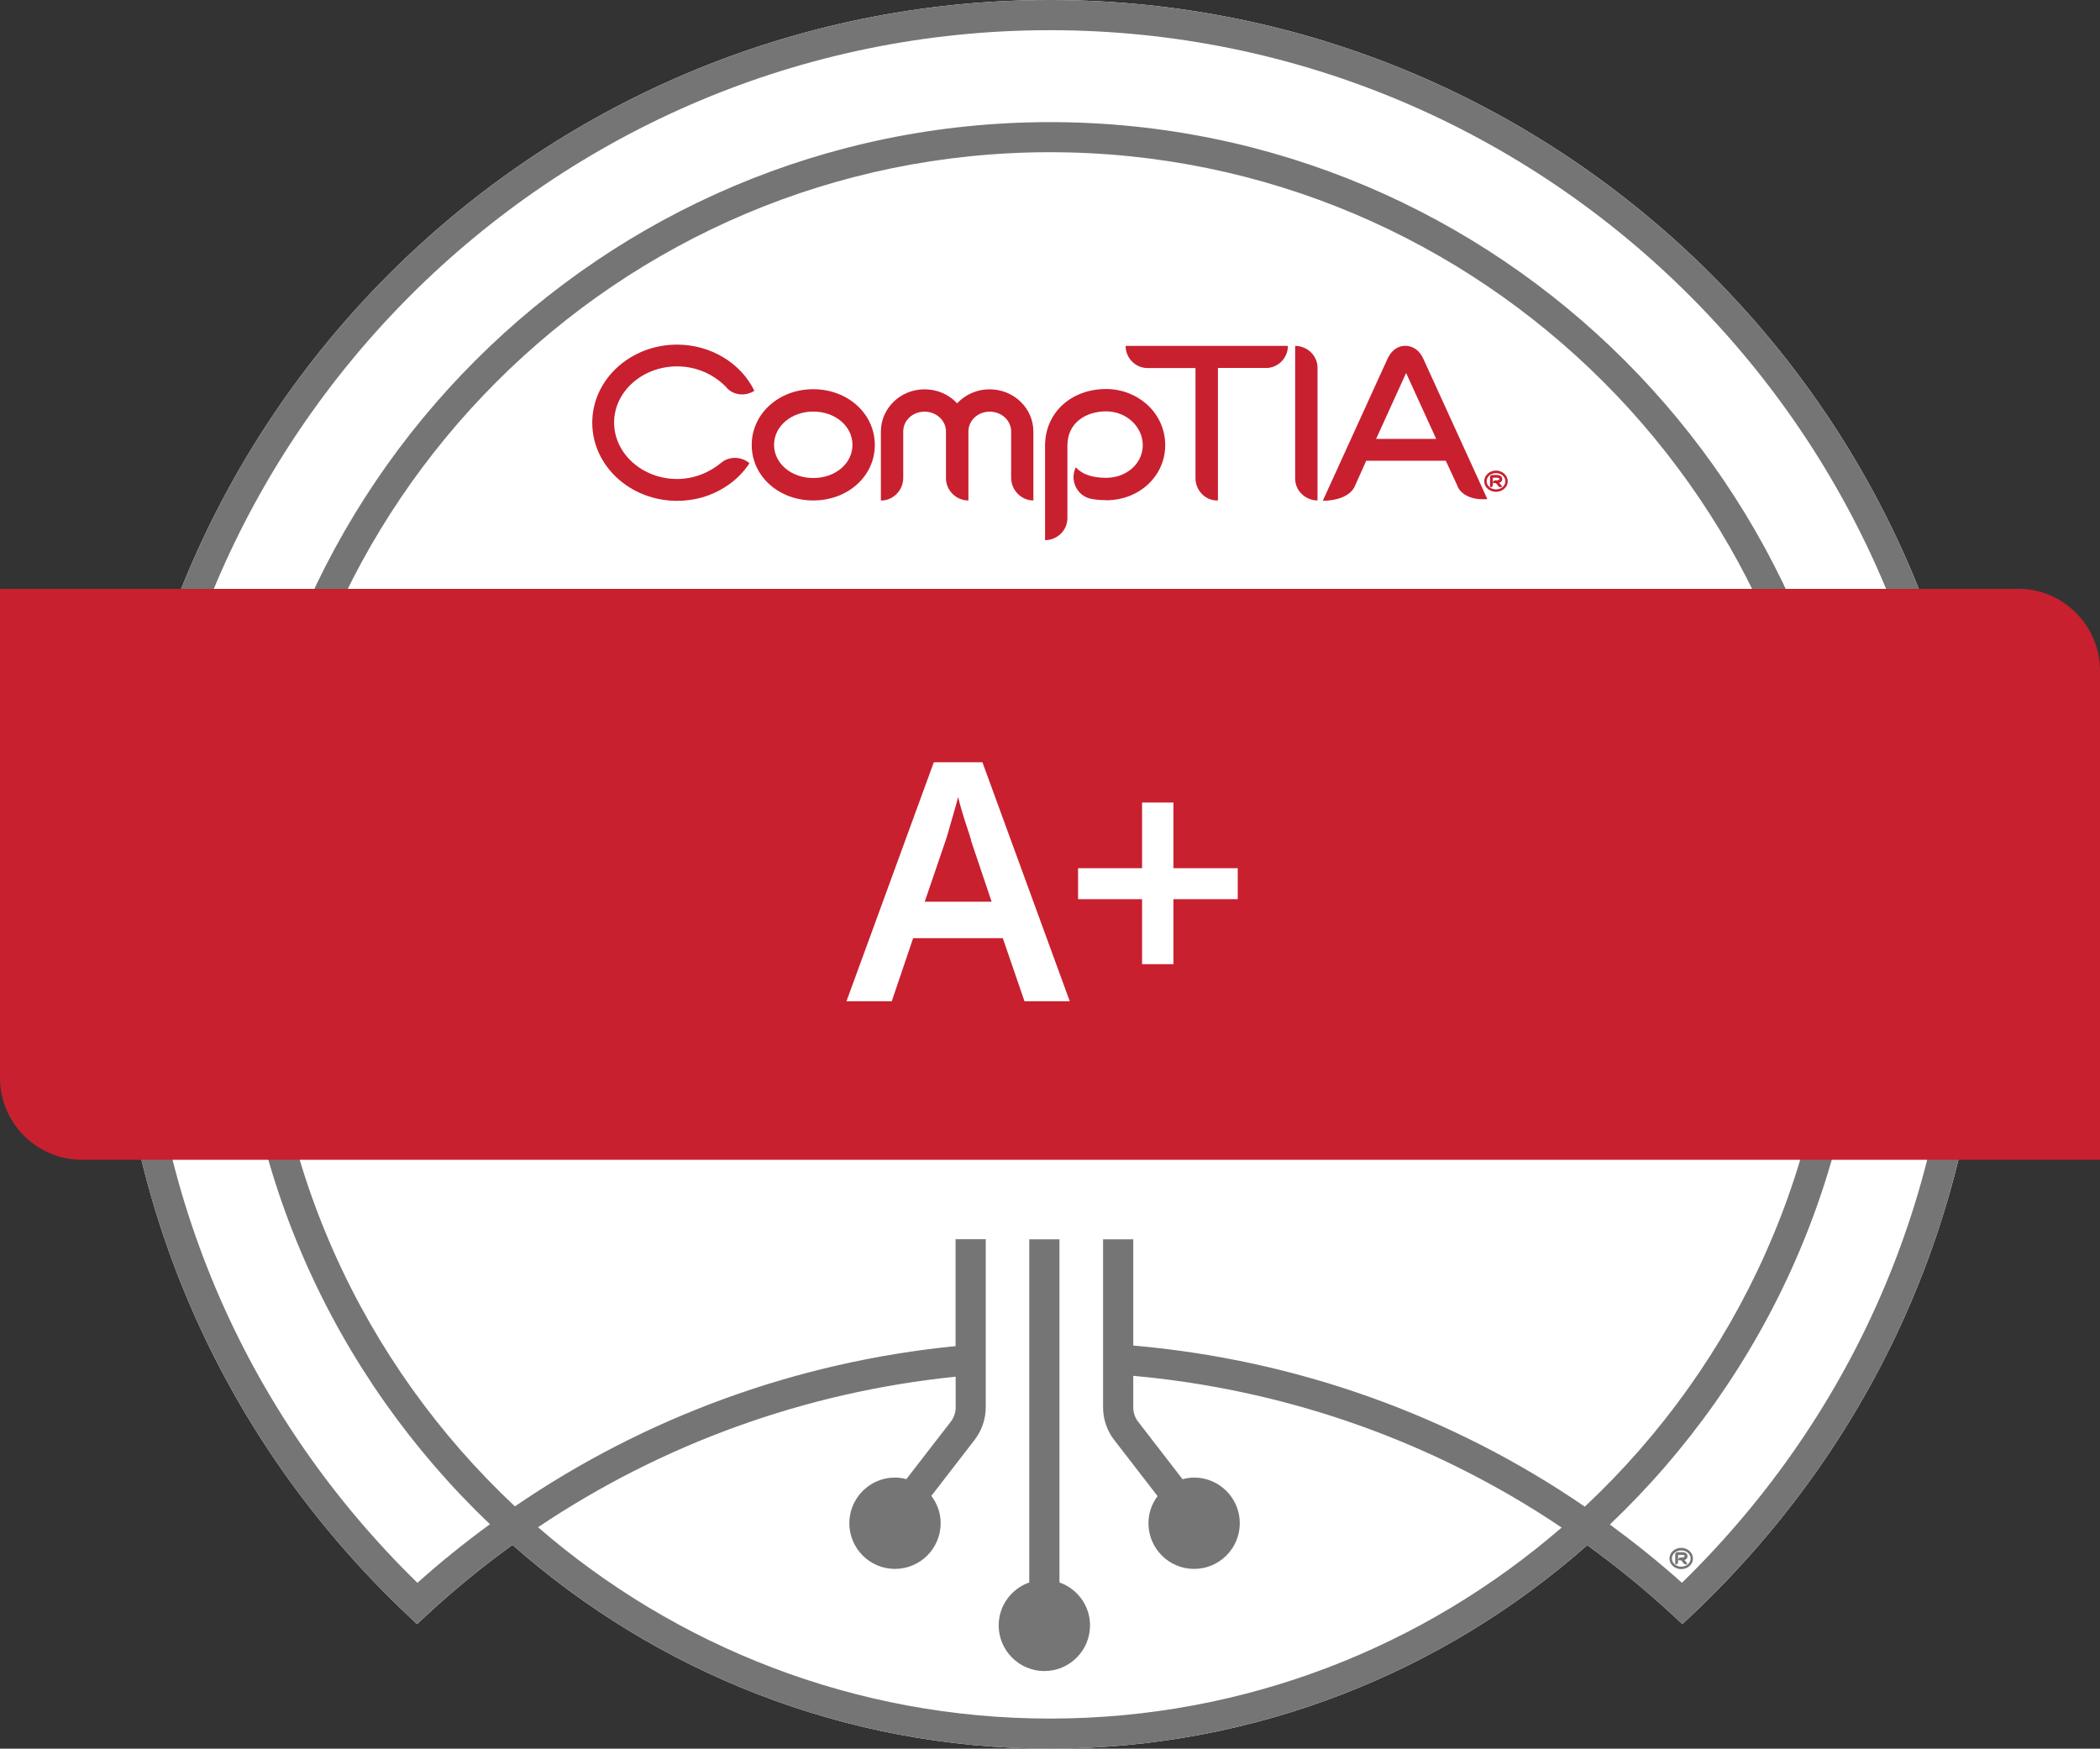
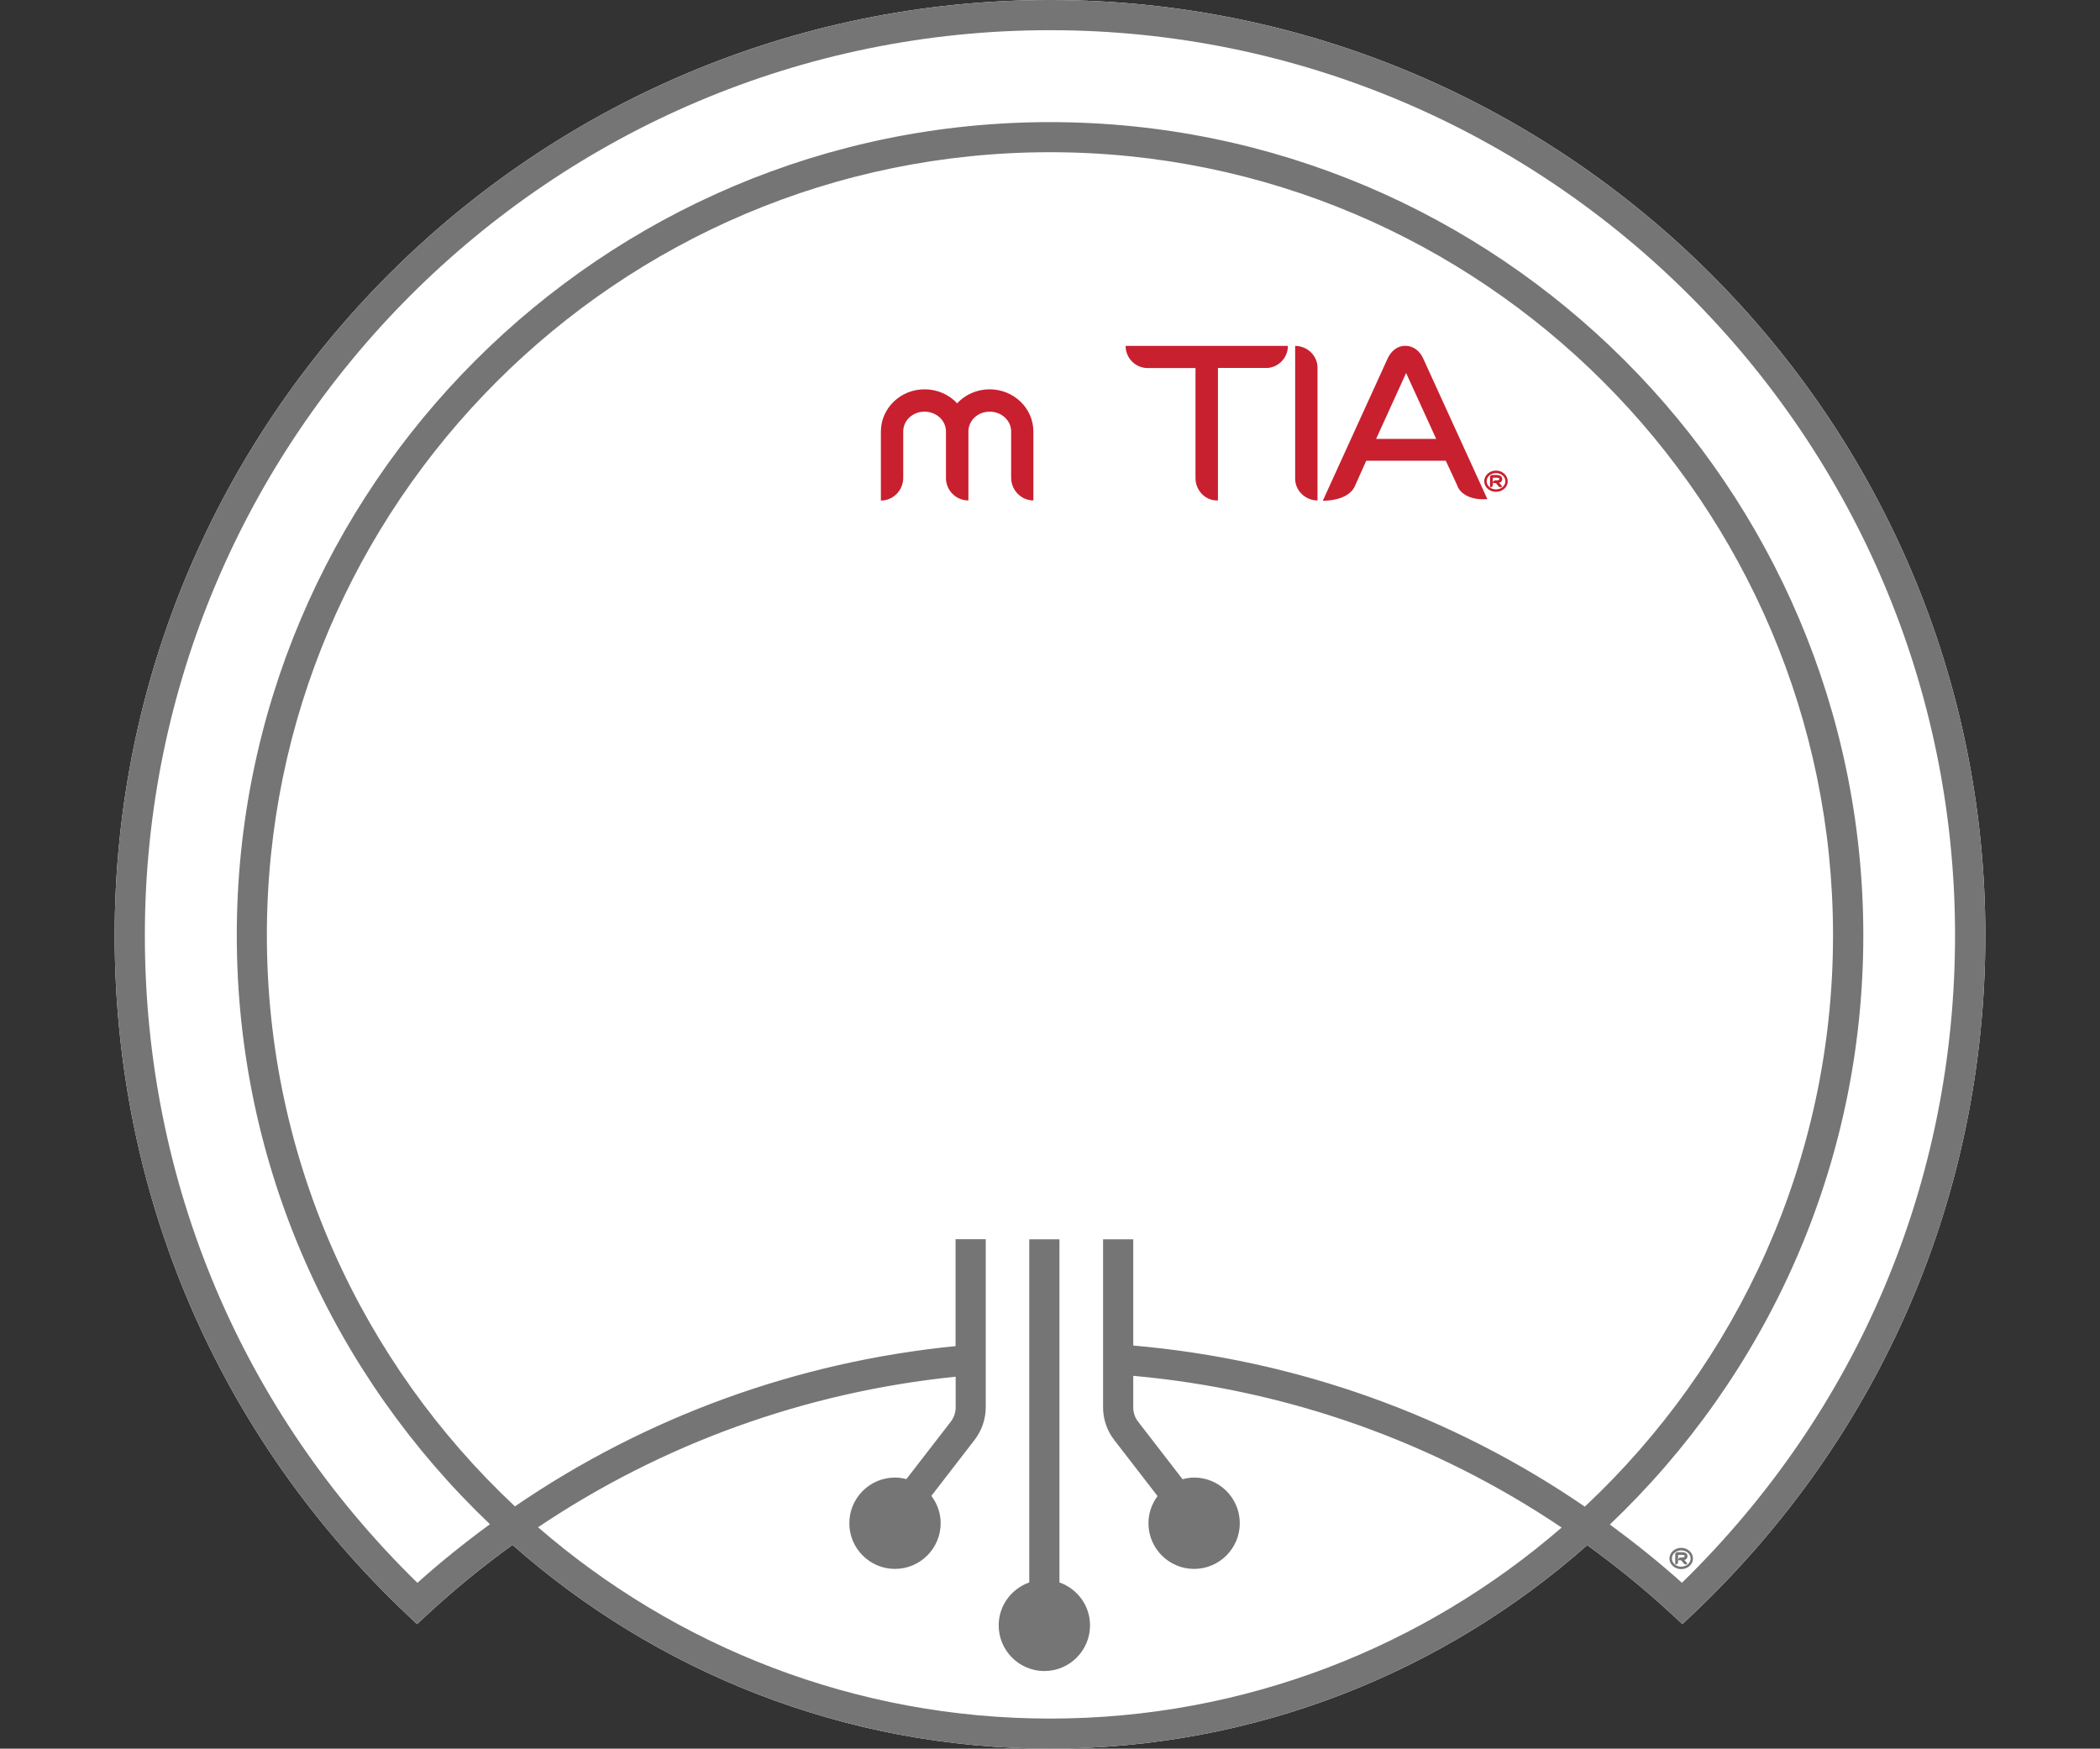
<svg xmlns="http://www.w3.org/2000/svg" viewBox="0 0 214.27 178.41" id="Logotype_Editable_Text">
  <rect x="0" y="0" width="214.27" height="178.41" fill="#333333" stroke="none" />
  <defs>
    <style>
      .cls-1 {
        fill: #c8202f;
      }

      .cls-1, .cls-2, .cls-3, .cls-4 {
        stroke-width: 0px;
      }

      .cls-2 {
        fill: #757575;
      }

      .cls-3 {
        fill: #fff;
      }

      .cls-4 {
        fill: #c8202f;
      }
    </style>
  </defs>
  <g>
    <g>
      <path d="M107.13,0C54.51,0,11.7,42.81,11.7,95.43c0,26.46,10.58,51.07,29.8,69.28l1.05.99,1.06-.98c2.76-2.55,5.66-4.92,8.68-7.1,14.64,12.92,33.84,20.79,54.85,20.79s40.18-7.85,54.81-20.76c3,2.17,5.9,4.52,8.65,7.07l1.06.98,1.05-.99c19.26-18.25,29.86-42.85,29.86-69.28C202.57,42.81,159.76,0,107.13,0h0Z" class="cls-3" />
      <g>
-         <path d="M82.98,51.06c-3.52,0-6.28-2.47-6.28-5.66s2.76-5.69,6.28-5.69,6.28,2.5,6.28,5.69-2.76,5.66-6.28,5.66M82.98,41.99c-2.24,0-4,1.5-4,3.4s1.76,3.38,4,3.38,4-1.47,4-3.38-1.76-3.4-4-3.4" class="cls-4" />
        <path d="M105.45,51.06c-1.26,0-2.28-1.05-2.28-2.33v-4.71c0-1.12-.98-2.02-2.19-2.02s-2.17.9-2.17,2.02v7.04c-1.26,0-2.29-1.02-2.29-2.28v-4.76c0-1.12-.98-2.02-2.19-2.02s-2.17.9-2.17,2.02v4.74c0,1.26-1.02,2.31-2.28,2.31v-7.04c0-2.38,2-4.31,4.45-4.31,1.33,0,2.52.55,3.33,1.43.81-.88,2-1.43,3.31-1.43,2.47,0,4.47,1.93,4.47,4.31v7.04h0Z" class="cls-4" />
-         <path d="M112.87,51.03c-.6,0-1.17-.05-1.69-.17-1.19-.33-1.88-1.57-1.57-2.76.04-.14.09-.28.14-.4l.02-.02c.64.72,1.69,1.07,3.09,1.07,2.1,0,3.74-1.47,3.74-3.33s-1.64-3.45-3.74-3.45c-1.98,0-3.95,1.09-3.95,3.5v7.4c0,1.24-1.04,2.24-2.28,2.24v-9.64c0-3.33,2.62-5.78,6.24-5.78,1.6,0,3.09.6,4.23,1.64,1.15,1.07,1.79,2.52,1.79,4.09,0,3.14-2.64,5.62-6.02,5.62" class="cls-4" />
        <path d="M129.16,37.54h-4.89v13.52h-.1c-1.21,0-2.19-1.04-2.19-2.28v-11.23h-4.89c-1.24,0-2.24-1.02-2.24-2.26h16.56c0,1.24-1,2.26-2.26,2.26" class="cls-4" />
        <path d="M148.73,49.62l-1.21-2.61h-8.12s-1.2,2.68-1.2,2.68c-.57,1.08-2.07,1.4-3.23,1.4l6.61-14.5c.38-.83,1.04-1.31,1.81-1.31s1.46.48,1.83,1.31l6.54,14.33c-1.23.12-2.57-.25-3.05-1.3M143.66,37.64l-3.25,7.14h6.13l-3.27-7.16.39.02h0Z" class="cls-4" />
-         <path d="M74.14,39.54c-1.24-1.31-3.05-2.16-5.05-2.16-3.54,0-6.43,2.57-6.43,5.73,0,3.16,2.88,5.76,6.43,5.76,1.69,0,3.28-.64,4.5-1.66.83-.69,2.07-.64,2.88.05-.62.95-1.45,1.78-2.48,2.43-1.45.93-3.14,1.41-4.9,1.41-4.78,0-8.66-3.57-8.66-7.97s3.88-7.97,8.66-7.97c3.4,0,6.5,1.86,7.88,4.71-.88.57-2.09.5-2.83-.31" class="cls-4" />
        <path d="M152.64,50.18c-.66,0-1.2-.48-1.2-1.08s.54-1.09,1.2-1.09,1.2.49,1.2,1.09-.54,1.08-1.2,1.08M152.64,48.27c-.53,0-.95.37-.95.83s.42.83.95.83.96-.37.96-.83-.43-.83-.96-.83M153.08,49.21s-.07.03-.11.05c0,0,.07.09.3.36l-.04.04c-.1.08-.24.07-.32-.03-.25-.3-.28-.34-.28-.34h-.29v-.08c.01-.11.1-.2.22-.2h.14c.1,0,.18-.02.23-.05.04-.02.06-.05.06-.09,0-.04,0-.13-.28-.13h-.39v.75c0,.12-.1.22-.23.22h-.06v-1.04c0-.12.1-.21.22-.21h.46c.52,0,.57.29.57.42,0,.15-.08.27-.2.34" class="cls-4" />
        <path d="M132.15,35.29v13.56c0,1.21,1.05,2.21,2.28,2.21v-13.56c0-1.21-1.05-2.21-2.28-2.21" class="cls-4" />
      </g>
    </g>
    <path d="M171.62,161.49c-2.36-2.12-4.83-4.09-7.36-5.95,15.91-15.13,25.86-36.47,25.86-60.1,0-45.76-37.23-82.98-82.98-82.98S24.16,49.68,24.16,95.43c0,23.62,9.94,44.95,25.83,60.08-2.55,1.87-5.02,3.85-7.4,5.98-17.94-17.52-27.81-40.92-27.81-66.05C14.78,44.51,56.21,3.08,107.13,3.08s92.35,41.43,92.35,92.35c0,25.1-9.89,48.5-27.87,66.06h0ZM161.71,153.72c-13.65-9.35-29.47-14.99-46.08-16.44v-10.84h-3.08v17.15c0,1.2.4,2.38,1.14,3.33l4.42,5.72c-.58.78-.93,1.73-.93,2.77,0,2.57,2.09,4.66,4.66,4.66s4.66-2.09,4.66-4.66-2.09-4.66-4.66-4.66c-.41,0-.8.07-1.18.17l-4.54-5.88c-.32-.41-.49-.92-.49-1.44v-3.23c15.72,1.42,30.71,6.73,43.71,15.48-14.01,12.13-32.26,19.49-52.2,19.49s-38.22-7.37-52.24-19.52c12.68-8.52,27.29-13.8,42.61-15.36v3.14c0,.52-.18,1.03-.49,1.44l-4.54,5.87c-.37-.1-.75-.16-1.16-.16-2.57,0-4.66,2.09-4.66,4.66s2.09,4.66,4.66,4.66,4.66-2.09,4.66-4.66c0-1.05-.36-2.01-.95-2.79l4.41-5.71c.73-.95,1.14-2.13,1.14-3.33v-17.15h-3.08v10.91c-16.19,1.6-31.63,7.23-44.96,16.35-15.56-14.59-25.31-35.3-25.31-58.27C27.23,51.37,63.08,15.53,107.13,15.53s79.9,35.84,79.9,79.9c0,22.97-9.76,43.7-25.33,58.29h0ZM107.13,0C54.51,0,11.7,42.81,11.7,95.43c0,26.46,10.58,51.07,29.8,69.28l1.05.99,1.06-.98c2.76-2.55,5.66-4.92,8.68-7.1,14.64,12.92,33.84,20.79,54.85,20.79s40.18-7.85,54.81-20.76c3,2.17,5.9,4.52,8.65,7.07l1.06.98,1.05-.99c19.26-18.25,29.86-42.85,29.86-69.28C202.57,42.81,159.76,0,107.13,0h0Z" class="cls-2" />
    <path d="M171.54,160.09c-.66,0-1.2-.48-1.2-1.08s.54-1.09,1.2-1.09,1.2.49,1.2,1.09-.54,1.08-1.2,1.08M171.54,158.18c-.53,0-.95.37-.95.83s.42.83.95.83.96-.37.96-.83-.43-.83-.96-.83M171.98,159.11s-.07.03-.11.05c0,0,.07.09.3.36l-.04.04c-.1.08-.24.07-.32-.03-.25-.3-.28-.34-.28-.34h-.29v-.08c.01-.11.11-.2.22-.2h.14c.1,0,.18-.02.23-.05.04-.02.06-.05.06-.09,0-.04,0-.13-.28-.13h-.39v.75c0,.12-.1.22-.23.22h-.06v-1.04c0-.12.1-.21.22-.21h.46c.52,0,.57.29.57.42,0,.15-.08.27-.2.34" class="cls-2" />
    <path d="M108.1,161.45v-35.01h-3.08v35.01c-1.81.64-3.12,2.35-3.12,4.38,0,2.57,2.09,4.66,4.66,4.66s4.66-2.09,4.66-4.66c0-2.03-1.31-3.74-3.12-4.38h0Z" class="cls-2" />
-     <path d="M205.91,60.08H0v49.89c0,4.61,3.75,8.36,8.36,8.36h205.91v-49.89c0-4.61-3.75-8.37-8.36-8.37h0Z" class="cls-1" />
  </g>
  <g>
    <path d="M104.53,102.15l-2.21-6.43h-9.15l-2.18,6.43h-4.62l8.91-24.38h4.96l8.91,24.38h-4.62ZM99.09,85.73c-.09-.32-.23-.75-.41-1.29-.18-.54-.36-1.1-.53-1.68-.17-.58-.3-1.06-.39-1.44-.11.45-.26.97-.43,1.56s-.33,1.14-.48,1.67-.27.92-.36,1.19l-2.14,6.26h6.83l-2.11-6.26Z" class="cls-3" />
    <path d="M119.73,88.58h6.56v3.16h-6.56v6.63h-3.2v-6.63h-6.53v-3.16h6.53v-6.7h3.2v6.7Z" class="cls-3" />
  </g>
</svg>